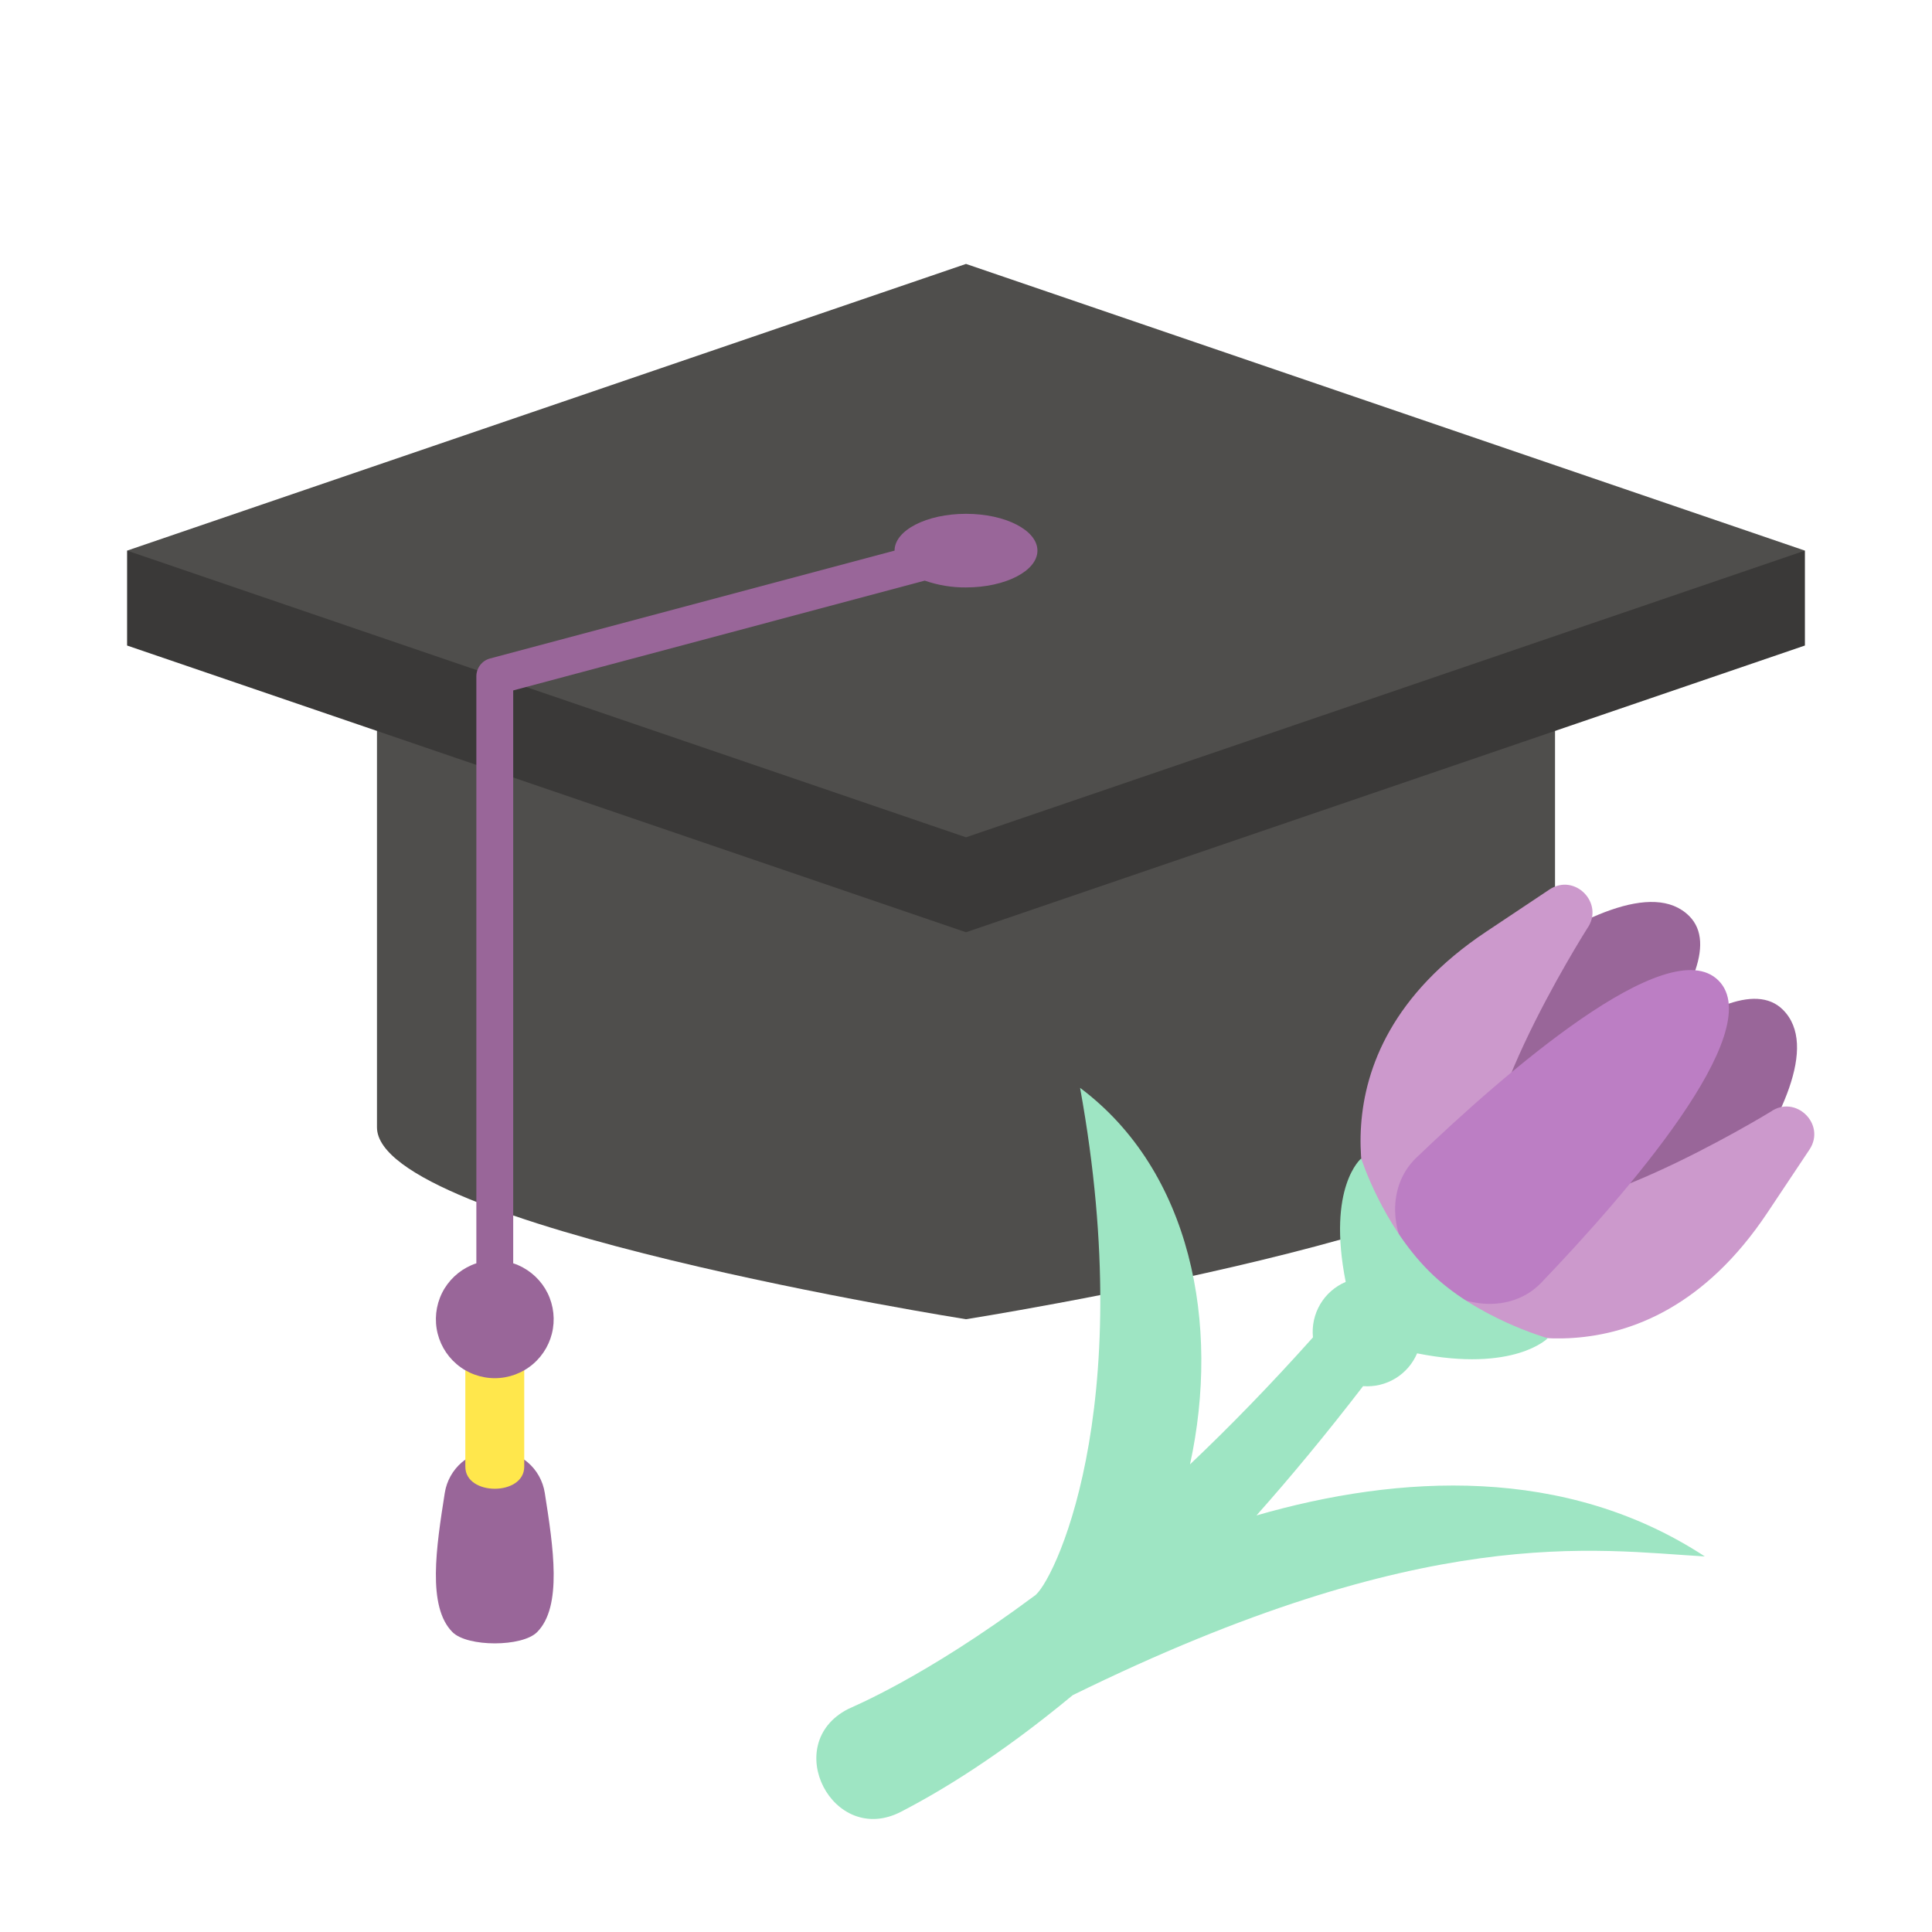
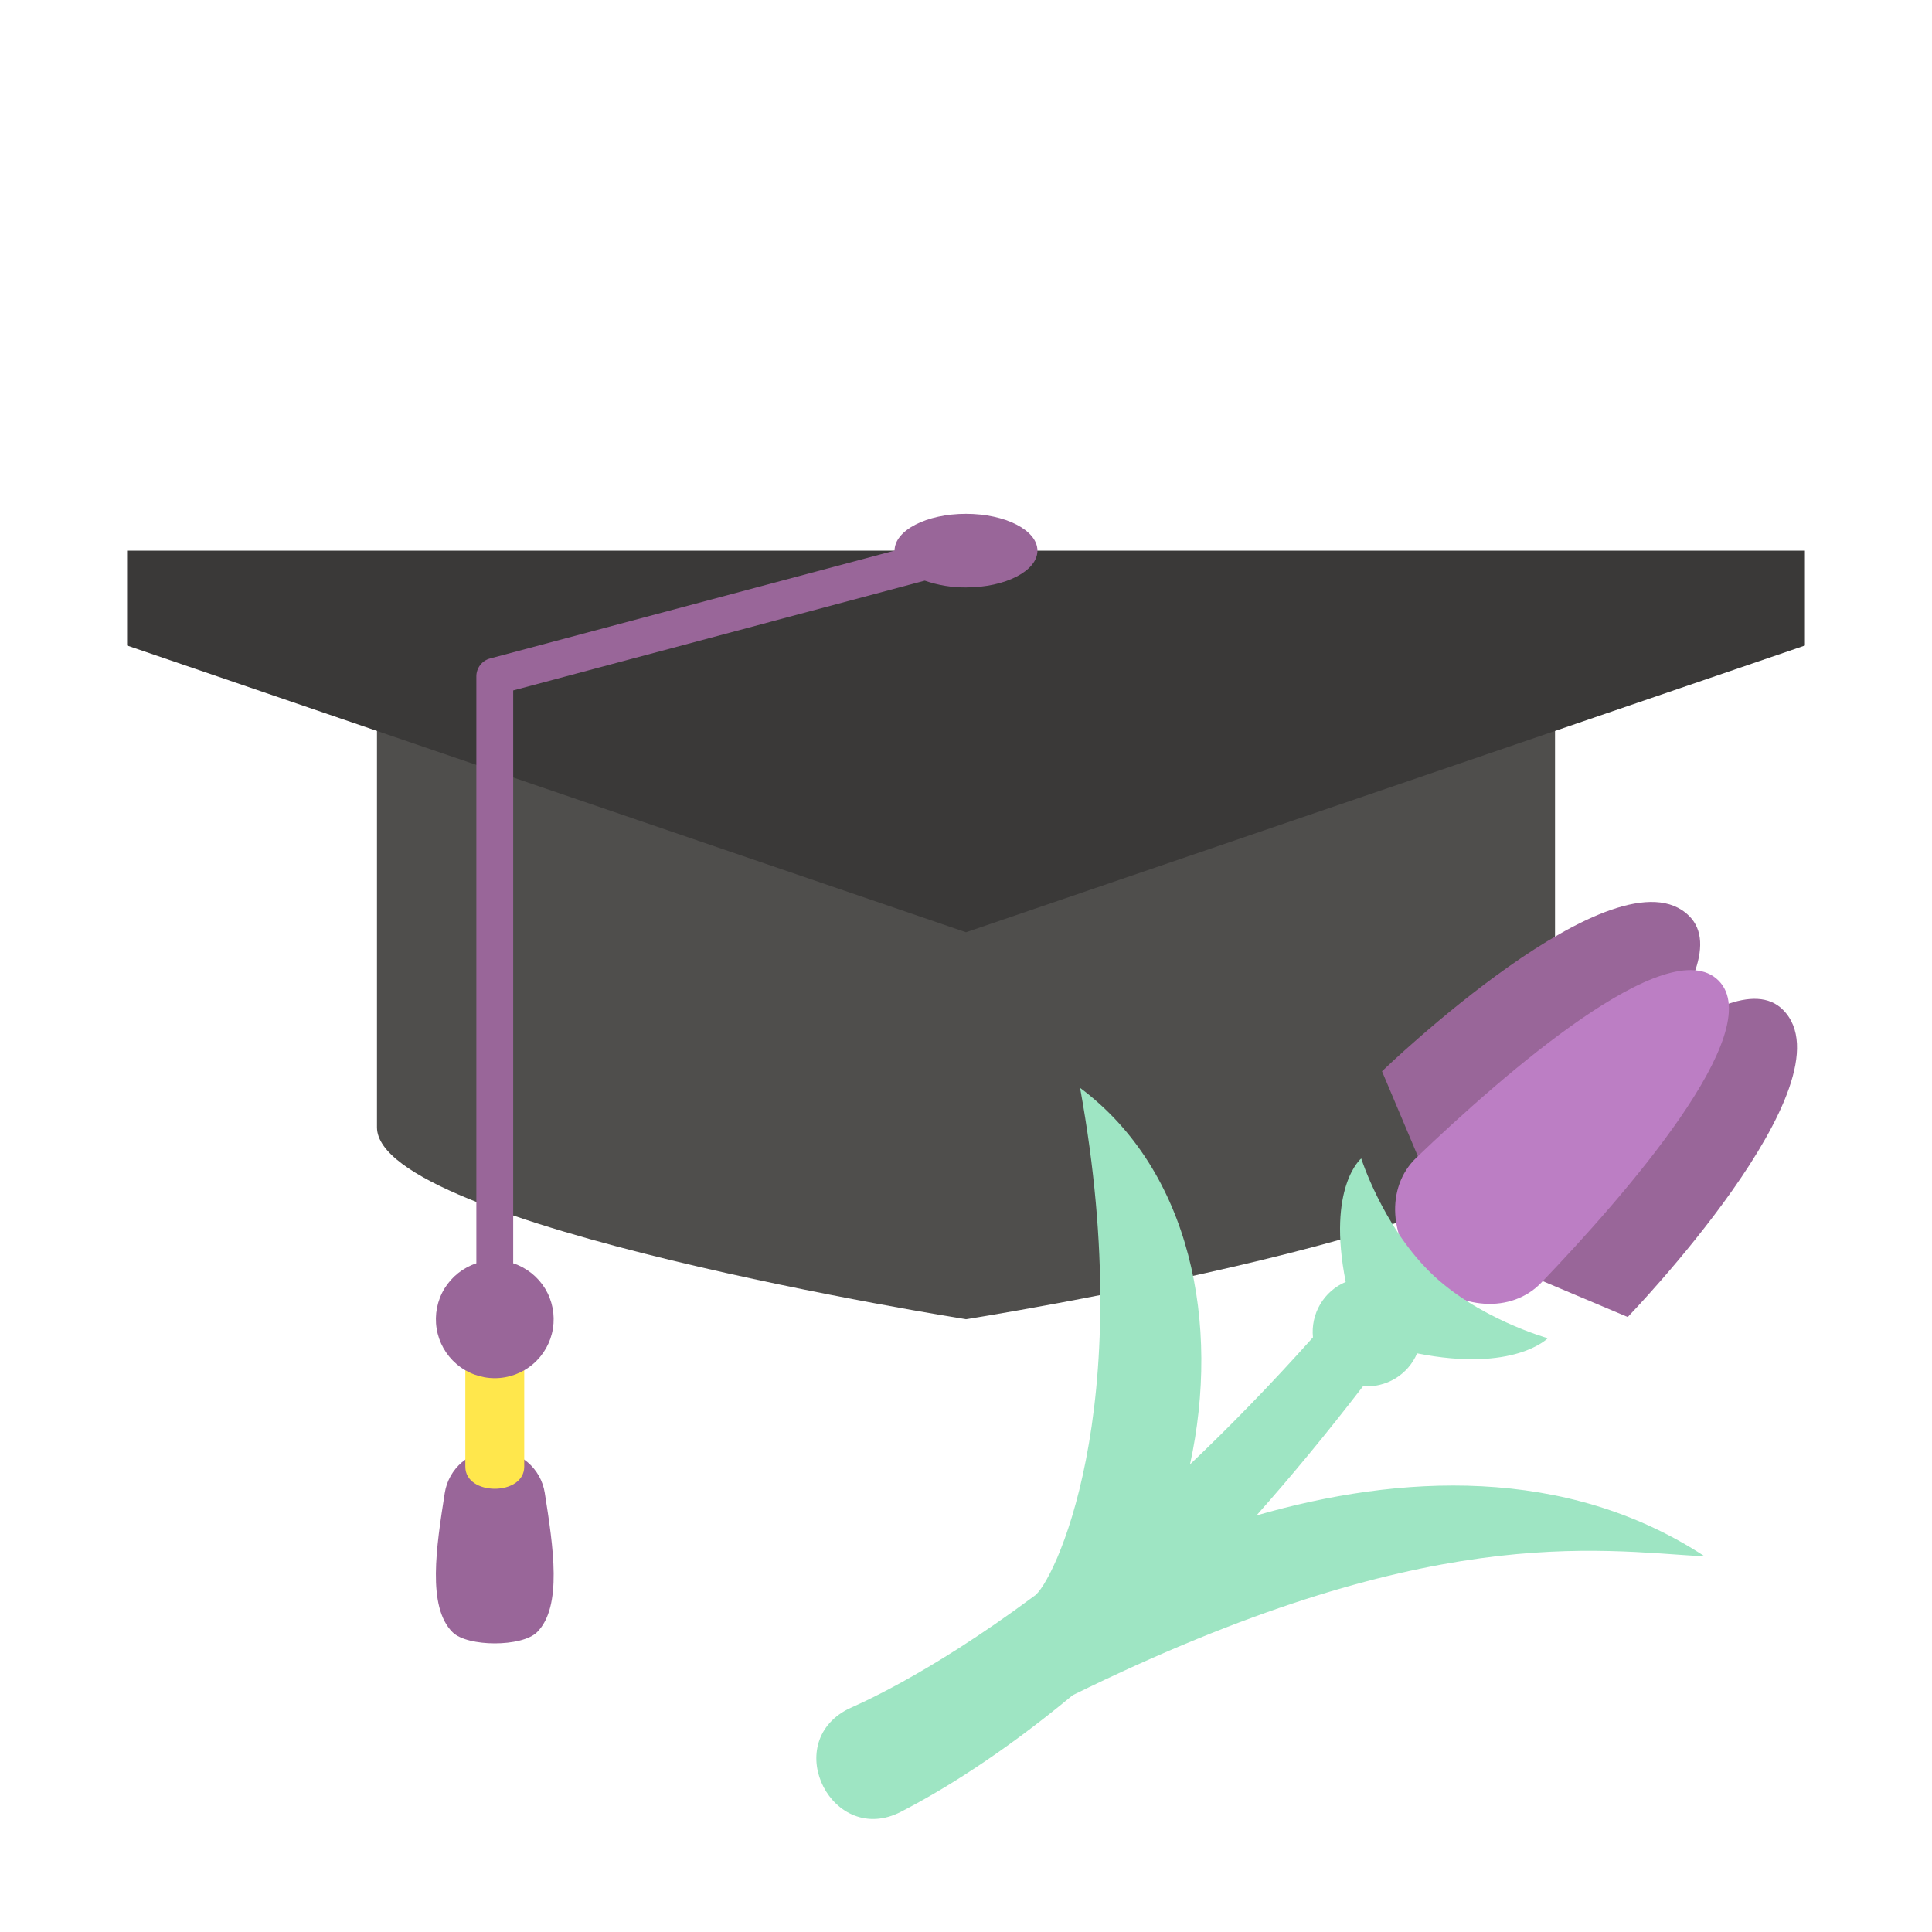
<svg xmlns="http://www.w3.org/2000/svg" width="41" height="41" viewBox="0 0 41 41" fill="none">
  <path d="M11.397 34.637C11.08 34.954 9.92 34.954 9.603 34.637C9.061 34.096 9.259 32.828 9.439 31.681C9.479 31.428 9.608 31.198 9.802 31.032C9.997 30.866 10.244 30.774 10.5 30.775C10.756 30.774 11.003 30.866 11.198 31.032C11.393 31.198 11.521 31.428 11.561 31.681C11.741 32.828 11.939 34.096 11.397 34.637Z" fill="#996699" />
  <path d="M11.125 31.125C11.125 31.75 9.875 31.75 9.875 31.125V28.625H11.125V31.125Z" fill="#FFE74C" />
  <path d="M8 23.924C8 26.019 20.5 27.996 20.5 27.996C20.5 27.996 33 26.02 33 23.924L33 15.511H8L8 23.924Z" fill="#4F4E4C" />
  <path d="M38.303 13.699L20.5 19.784L2.697 13.699V11.685H38.303V13.699Z" fill="#3A3938" />
-   <path d="M38.303 11.685L20.5 17.769L2.697 11.685L20.5 5.601L38.303 11.685Z" fill="#4F4E4C" />
  <path d="M20.5 10.904C19.663 10.904 18.984 11.254 18.984 11.685V11.685L10.399 13.974C10.316 13.996 10.243 14.045 10.19 14.114C10.138 14.182 10.109 14.265 10.109 14.351V26.809C9.827 26.902 9.587 27.093 9.432 27.346C9.278 27.6 9.219 27.901 9.266 28.195C9.313 28.488 9.463 28.755 9.689 28.948C9.915 29.141 10.203 29.247 10.5 29.247C10.797 29.247 11.085 29.141 11.311 28.948C11.537 28.755 11.687 28.488 11.734 28.195C11.781 27.901 11.722 27.6 11.568 27.346C11.413 27.093 11.173 26.902 10.891 26.809V14.652L19.625 12.322C19.907 12.42 20.202 12.469 20.5 12.466C21.337 12.466 22.016 12.116 22.016 11.685C22.016 11.253 21.337 10.904 20.5 10.904V10.904ZM37.837 21.429C37.251 20.843 36.091 21.438 34.884 22.393C35.839 21.186 36.434 20.026 35.848 19.44C34.32 17.912 29.328 22.734 29.328 22.734L30.876 26.401L34.543 27.949C34.543 27.949 39.364 22.957 37.837 21.429Z" fill="#996699" />
-   <path d="M31.273 28.064C31.273 28.064 34.853 29.715 37.505 25.738L38.399 24.397C38.759 23.857 38.102 23.218 37.572 23.595C37.572 23.595 32.859 26.48 31.798 25.402C30.745 24.332 33.682 19.705 33.682 19.705C34.059 19.174 33.42 18.517 32.88 18.878L31.539 19.772C27.561 22.424 29.213 26.003 29.213 26.003L31.273 28.064Z" fill="#CC99CC" />
  <path d="M36.469 20.808C37.539 21.877 34.477 25.374 32.706 27.223C32.078 27.877 30.956 27.806 30.213 27.064C29.471 26.322 29.4 25.199 30.054 24.571C31.903 22.8 35.4 19.738 36.469 20.808Z" fill="#BC7EC4" />
  <path d="M26.664 32.16C27.388 31.346 28.144 30.434 28.927 29.416C29.167 29.434 29.407 29.377 29.612 29.252C29.818 29.127 29.979 28.941 30.073 28.72C32.137 29.131 32.846 28.399 32.846 28.399C32.846 28.399 31.321 27.972 30.327 26.977C29.332 25.983 28.887 24.584 28.887 24.584C28.887 24.584 28.157 25.185 28.558 27.204C28.332 27.3 28.142 27.466 28.017 27.678C27.892 27.89 27.838 28.136 27.863 28.381C26.956 29.396 26.082 30.291 25.254 31.076C25.901 28.107 25.28 24.851 22.921 23.086C24.174 29.982 22.322 33.655 21.946 33.871C19.606 35.609 18.092 36.219 17.994 36.27C16.552 37.014 17.676 39.194 19.119 38.449C19.963 38.013 21.211 37.262 22.765 35.974C30.264 32.288 33.85 32.896 36.179 33.03C33.222 31.093 29.692 31.286 26.664 32.16Z" fill="#9EE5C3" />
</svg>